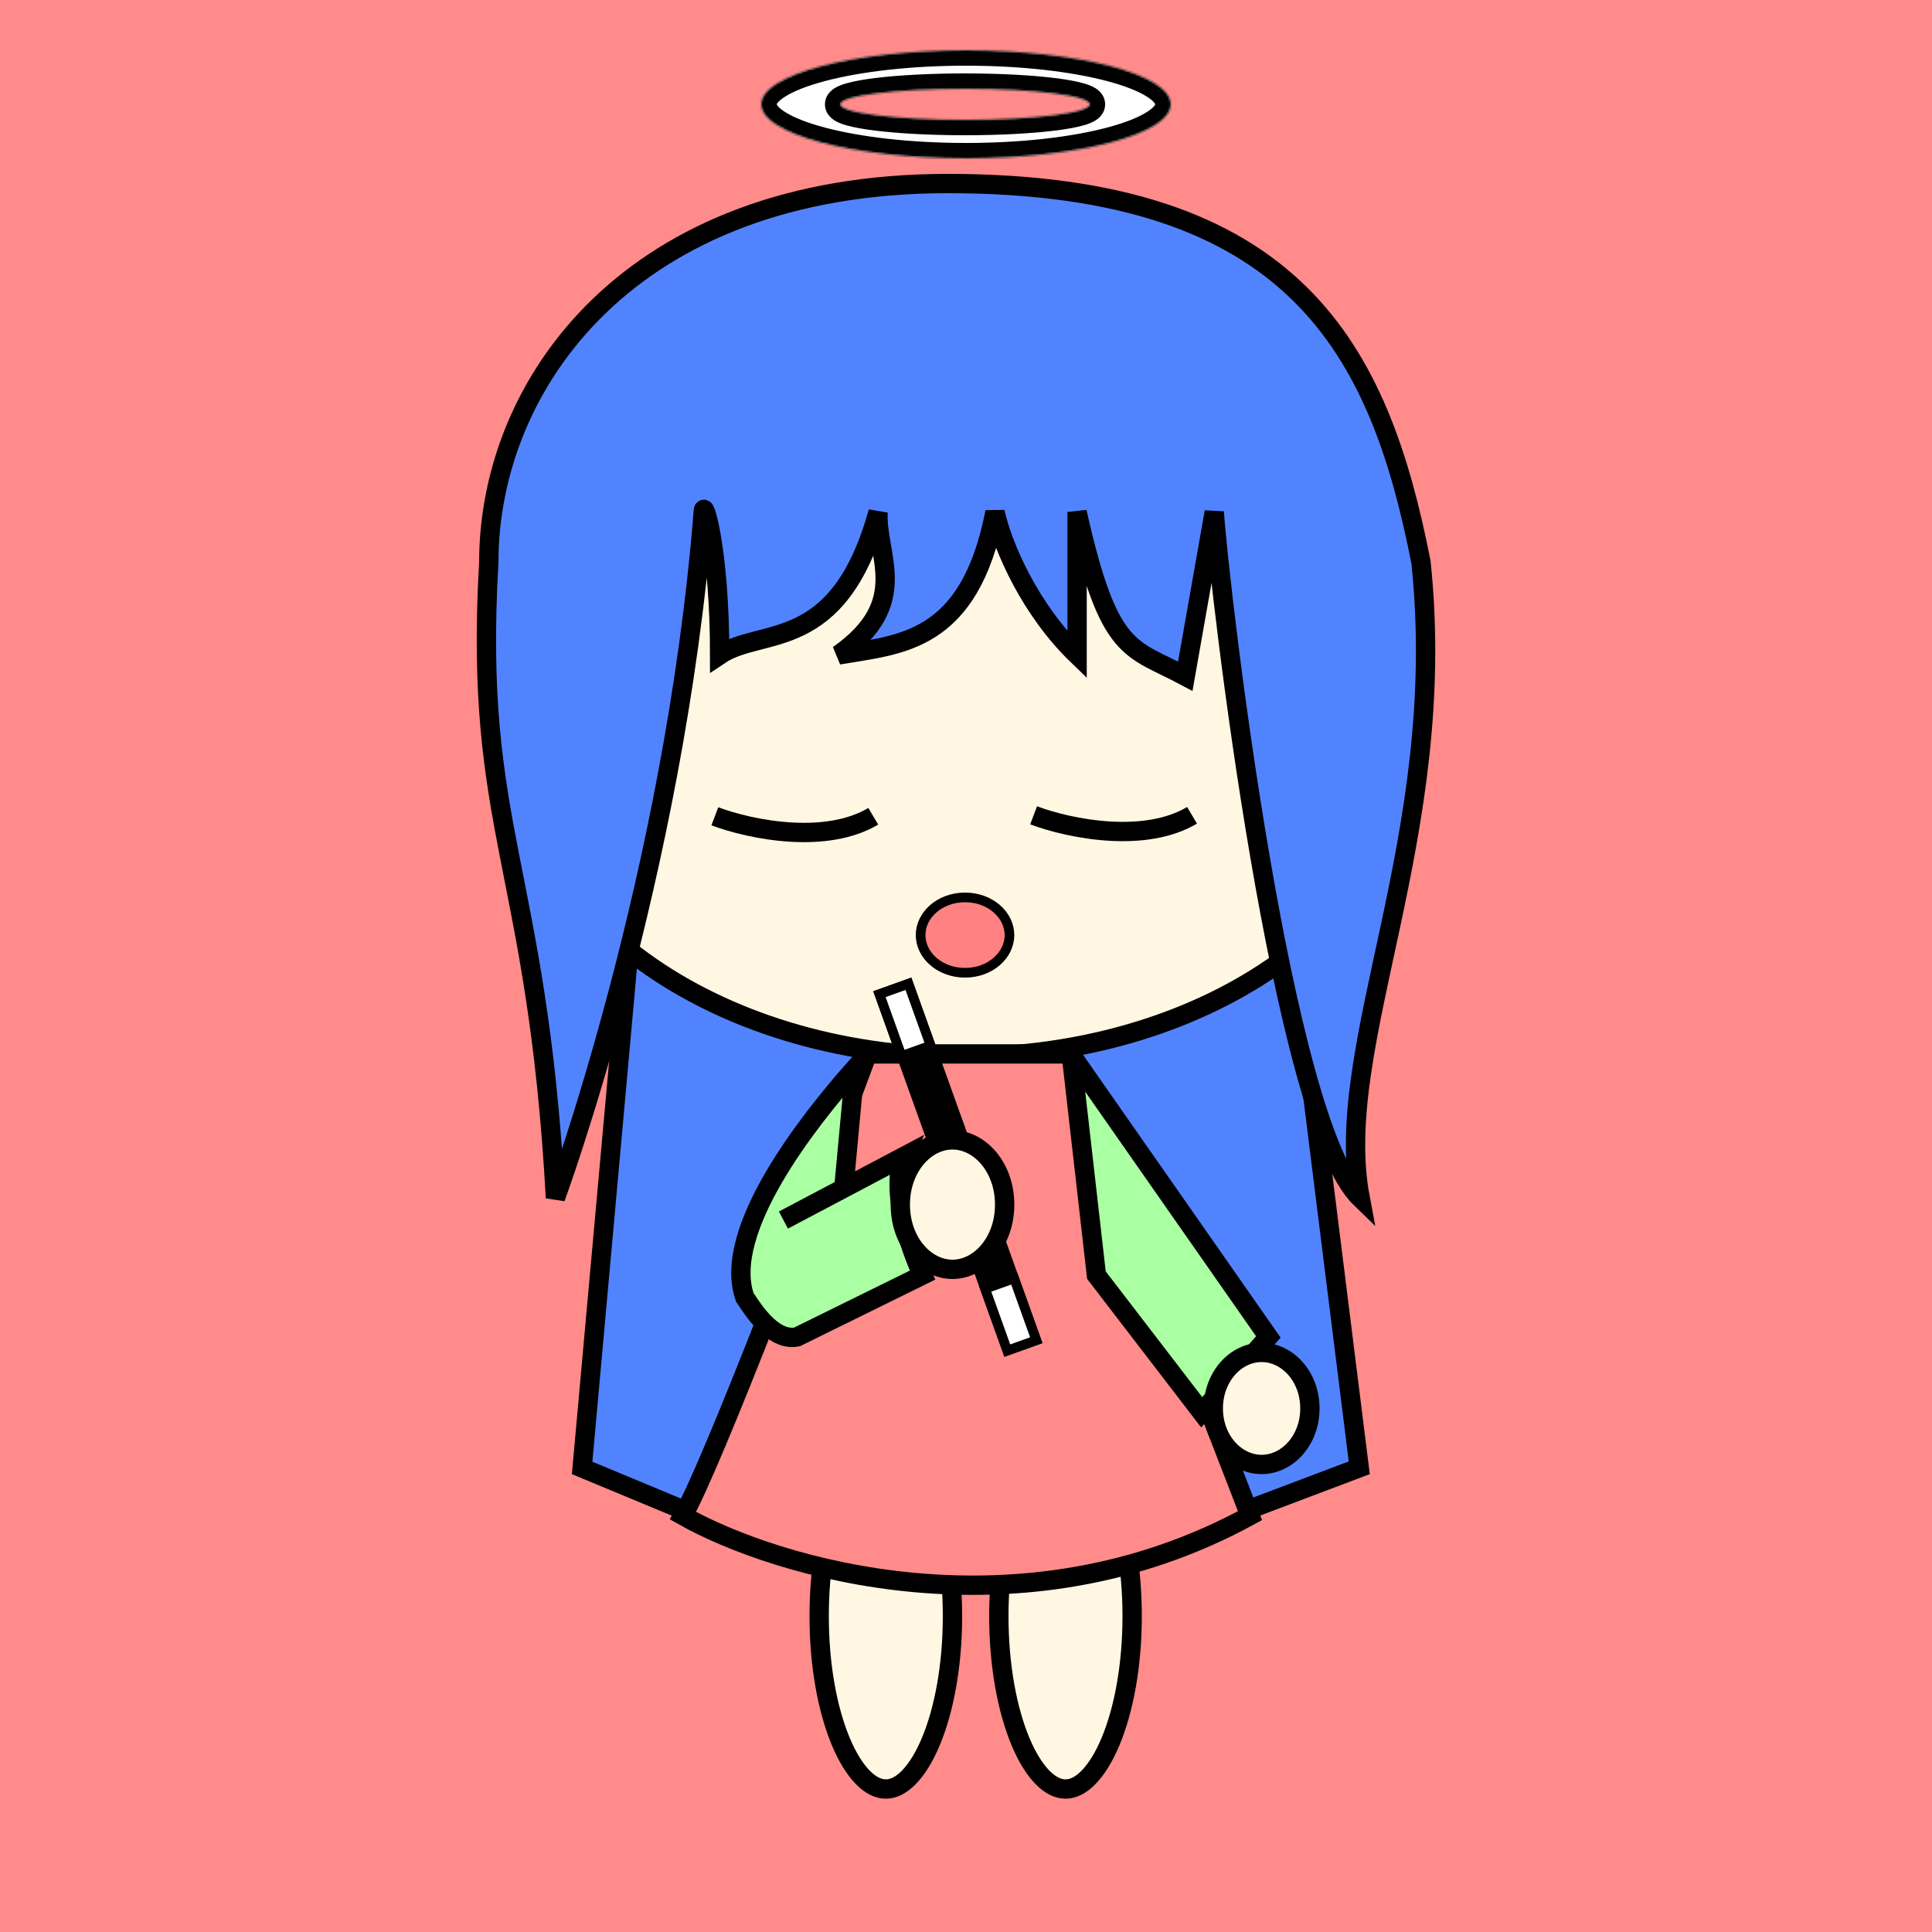
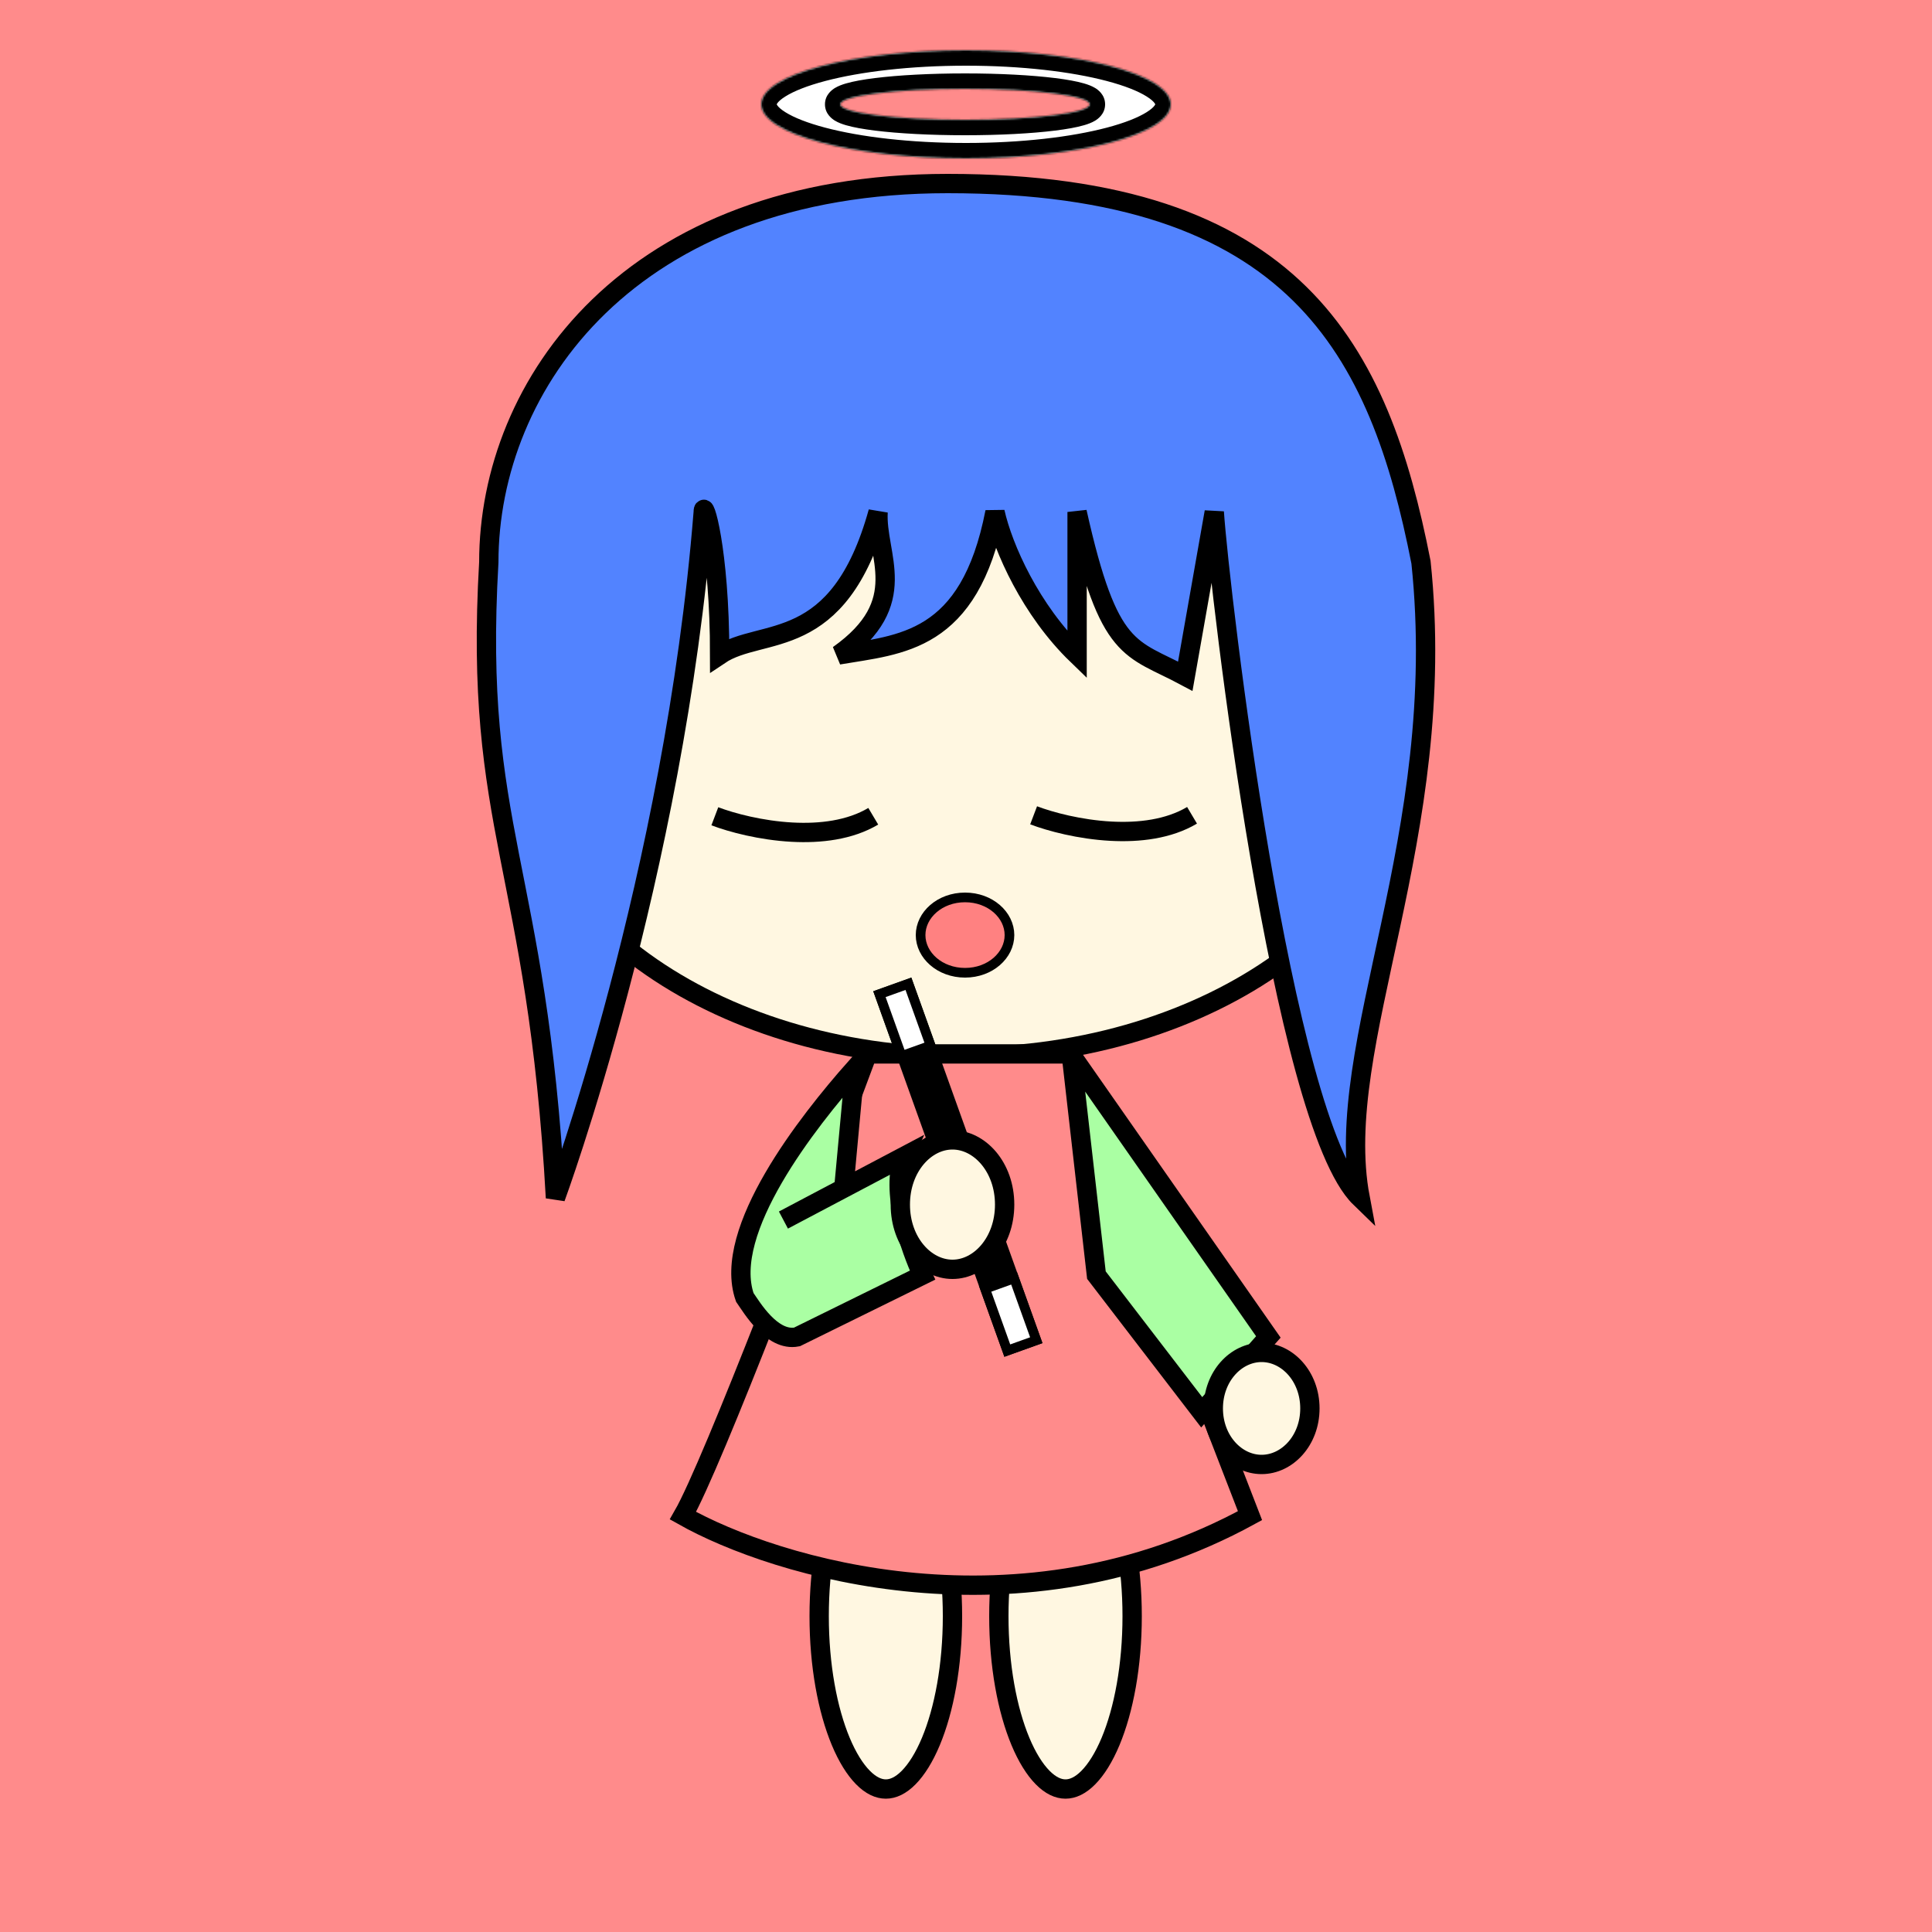
<svg xmlns="http://www.w3.org/2000/svg" width="1000" height="1000" viewBox="0 0 1000 1000" fill="none">
  <rect width="1000" height="1000" fill="#FF8B8B" />
-   <path d="M301.31 759.793L326.569 480H668.586L703.55 759.715L603.587 797.5H496.5H391.998L301.31 759.793Z" stroke="black" stroke-width="10" fill="#5283FF" />"<path d="M730 381C730 426.209 704.612 467.59 662.659 497.861C620.712 528.126 562.513 547 498 547C433.487 547 375.288 528.126 333.341 497.861C291.388 467.59 266 426.209 266 381C266 335.791 291.388 294.41 333.341 264.139C375.288 233.874 433.487 215 498 215C562.513 215 620.712 233.874 662.659 264.139C704.612 294.41 730 335.791 730 381Z" stroke="black" stroke-width="10" fill="#FFF7E1" />
+   <path d="M730 381C730 426.209 704.612 467.59 662.659 497.861C620.712 528.126 562.513 547 498 547C433.487 547 375.288 528.126 333.341 497.861C291.388 467.59 266 426.209 266 381C266 335.791 291.388 294.41 333.341 264.139C375.288 233.874 433.487 215 498 215C562.513 215 620.712 233.874 662.659 264.139C704.612 294.41 730 335.791 730 381Z" stroke="black" stroke-width="10" fill="#FFF7E1" />
  <path d="M370 422.5C378.761 425.829 393.895 429.858 410 430.724C424.533 431.505 439.857 429.71 452 422.5" stroke="black" stroke-width="10" />
  <path d="M535 422C543.761 425.329 558.895 429.358 575 430.224C589.533 431.005 604.857 429.21 617 422" stroke="black" stroke-width="10" />
  <path d="M287.5 620C278 447.5 245 429.5 253 291C253 199 326 95 490.5 95C671 95 714 181.5 735.5 291C750.5 433.5 689 540.5 704 620C663.6 580.8 631.333 306.667 628.5 265L613.5 350C585.1 334.8 574 339 557.5 265V339C533.5 315.8 519.167 283.667 515 265C501.8 333 466 333.5 434 339C472.4 311.8 453.167 287.5 454.5 265C434 339 394.333 324.333 372.5 339C372.5 284 364 257 364 265C349 453 287.5 620 287.5 620Z" fill="#5283FF" stroke="black" stroke-width="10" />
-   <path d="M493 836.5C493 862.099 488.653 885.039 481.818 901.393C478.395 909.581 474.447 915.882 470.319 920.059C466.208 924.219 462.218 926 458.5 926C454.782 926 450.792 924.219 446.681 920.059C442.553 915.882 438.605 909.581 435.182 901.393C428.347 885.039 424 862.099 424 836.5C424 810.901 428.347 787.961 435.182 771.607C438.605 763.419 442.553 757.118 446.681 752.941C450.792 748.781 454.782 747 458.5 747C462.218 747 466.208 748.781 470.319 752.941C474.447 757.118 478.395 763.419 481.818 771.607C488.653 787.961 493 810.901 493 836.5Z" stroke="black" stroke-width="10" fill="#FFF7E1" />
+   <path d="M493 836.5C493 862.099 488.653 885.039 481.818 901.393C478.395 909.581 474.447 915.882 470.319 920.059C466.208 924.219 462.218 926 458.5 926C454.782 926 450.792 924.219 446.681 920.059C442.553 915.882 438.605 909.581 435.182 901.393C428.347 885.039 424 862.099 424 836.5C424 810.901 428.347 787.961 435.182 771.607C450.792 748.781 454.782 747 458.5 747C462.218 747 466.208 748.781 470.319 752.941C474.447 757.118 478.395 763.419 481.818 771.607C488.653 787.961 493 810.901 493 836.5Z" stroke="black" stroke-width="10" fill="#FFF7E1" />
  <path d="M586 836.5C586 862.099 581.653 885.039 574.818 901.393C571.395 909.581 567.447 915.882 563.319 920.059C559.208 924.219 555.218 926 551.5 926C547.782 926 543.792 924.219 539.681 920.059C535.553 915.882 531.605 909.581 528.182 901.393C521.347 885.039 517 862.099 517 836.5C517 810.901 521.347 787.961 528.182 771.607C531.605 763.419 535.553 757.118 539.681 752.941C543.792 748.781 547.782 747 551.5 747C555.218 747 559.208 748.781 563.319 752.941C567.447 757.118 571.395 763.419 574.818 771.607C581.653 787.961 586 810.901 586 836.5Z" stroke="black" stroke-width="10" fill="#FFF7E1" />
  <path d="M353.5 784.5C368.7 758.1 423.5 614.167 449 545.5H554.5L647 784.5C527.8 849.7 401.667 811.667 353.5 784.5Z" fill="#FF8B8B" stroke="black" stroke-width="10" />
  <path d="M385.5 671.5C373.5 637.1 418.167 580.5 442.5 553L436.75 615L468 598.5C460.4 615.7 471.167 646.667 477.5 660L412.5 692C399.5 694.5 389 676.5 385.5 671.5Z" fill="#AAFFA3" />
  <path d="M656.5 692L554.5 546L567.5 660L622 731L656.5 692Z" fill="#AAFFA3" />
  <path d="M405.5 631.5L436.75 615M436.75 615L468 598.5C460.4 615.7 471.167 646.667 477.5 660L412.5 692C399.5 694.5 389 676.5 385.5 671.5C373.5 637.1 418.167 580.5 442.5 553L436.75 615ZM554.5 546L656.5 692L622 731L567.5 660L554.5 546Z" stroke="black" stroke-width="10" />
  <path d="M522.5 484C522.5 494.436 512.562 503.5 499.5 503.5C486.438 503.5 476.5 494.436 476.5 484C476.5 473.564 486.438 464.5 499.5 464.5C512.562 464.5 522.5 473.564 522.5 484Z" fill="#FF8181" stroke="black" stroke-width="5" />
  <rect x="452" y="513.07" width="20.939" height="201" transform="rotate(-19.734 452 513.07)" fill="black" />
  <rect x="455.197" y="514.579" width="15.939" height="34" transform="rotate(-19.734 455.197 514.579)" fill="white" stroke="black" stroke-width="5" />
  <rect x="509.897" y="667.065" width="15.939" height="34" transform="rotate(-19.734 509.897 667.065)" fill="white" stroke="black" stroke-width="5" />
  <mask id="path-3-inside-1_2_26" fill="white">
    <path fill-rule="evenodd" clip-rule="evenodd" d="M500 82C558.542 82 606 69.464 606 54C606 38.536 558.542 26 500 26C441.458 26 394 38.536 394 54C394 69.464 441.458 82 500 82ZM499.5 62C535.122 62 564 58.418 564 54C564 49.582 535.122 46 499.5 46C463.878 46 435 49.582 435 54C435 58.418 463.878 62 499.5 62Z" />
  </mask>
  <path fill-rule="evenodd" clip-rule="evenodd" d="M500 82C558.542 82 606 69.464 606 54C606 38.536 558.542 26 500 26C441.458 26 394 38.536 394 54C394 69.464 441.458 82 500 82ZM499.5 62C535.122 62 564 58.418 564 54C564 49.582 535.122 46 499.5 46C463.878 46 435 49.582 435 54C435 58.418 463.878 62 499.5 62Z" fill="white" />
  <path d="M598 54C598 53.506 598.248 55.106 593.432 58.113C589.035 60.86 582.14 63.626 572.91 66.064C554.568 70.909 528.787 74 500 74V90C529.755 90 556.975 86.823 576.996 81.534C586.948 78.905 595.577 75.638 601.908 71.684C607.82 67.992 614 62.226 614 54H598ZM500 34C528.787 34 554.568 37.09 572.91 41.936C582.14 44.374 589.035 47.14 593.432 49.887C598.248 52.894 598 54.494 598 54H614C614 45.774 607.82 40.008 601.908 36.316C595.577 32.362 586.948 29.095 576.996 26.466C556.975 21.177 529.755 18 500 18V34ZM402 54C402 54.494 401.752 52.894 406.568 49.887C410.965 47.14 417.86 44.374 427.09 41.936C445.432 37.09 471.213 34 500 34V18C470.245 18 443.026 21.177 423.004 26.466C413.052 29.095 404.423 32.362 398.092 36.316C392.18 40.008 386 45.774 386 54H402ZM500 74C471.213 74 445.432 70.909 427.09 66.064C417.86 63.626 410.965 60.86 406.568 58.113C401.752 55.106 402 53.506 402 54H386C386 62.226 392.18 67.992 398.092 71.684C404.423 75.638 413.052 78.905 423.004 81.534C443.026 86.823 470.245 90 500 90V74ZM556 54C556 51.952 556.869 50.492 557.477 49.75C558.037 49.067 558.53 48.779 558.543 48.771C558.56 48.761 558.065 49.031 556.68 49.437C554.031 50.214 549.807 51.013 544.124 51.718C532.869 53.114 517.089 54 499.5 54V70C517.534 70 534.003 69.096 546.093 67.596C552.082 66.853 557.303 65.928 561.182 64.791C563.062 64.24 565.101 63.505 566.836 62.454C568.006 61.745 572 59.134 572 54H556ZM499.5 54C517.089 54 532.869 54.886 544.124 56.282C549.807 56.987 554.031 57.786 556.68 58.563C558.065 58.969 558.56 59.239 558.543 59.229C558.53 59.221 558.037 58.933 557.477 58.25C556.869 57.508 556 56.048 556 54H572C572 48.866 568.006 46.255 566.836 45.546C565.101 44.495 563.062 43.76 561.182 43.209C557.303 42.072 552.082 41.147 546.093 40.404C534.003 38.904 517.534 38 499.5 38V54ZM443 54C443 56.048 442.131 57.508 441.523 58.25C440.963 58.933 440.47 59.221 440.457 59.229C440.44 59.239 440.935 58.969 442.32 58.563C444.969 57.786 449.193 56.987 454.876 56.282C466.131 54.886 481.911 54 499.5 54V38C481.466 38 464.997 38.904 452.907 40.404C446.918 41.147 441.697 42.072 437.818 43.209C435.938 43.76 433.899 44.495 432.164 45.546C430.994 46.255 427 48.866 427 54H443ZM499.5 54C481.911 54 466.131 53.114 454.876 51.718C449.193 51.013 444.969 50.214 442.32 49.437C440.935 49.031 440.44 48.761 440.457 48.771C440.47 48.779 440.963 49.067 441.523 49.75C442.131 50.492 443 51.952 443 54H427C427 59.134 430.994 61.745 432.164 62.454C433.899 63.505 435.938 64.24 437.818 64.791C441.697 65.928 446.918 66.853 452.907 67.596C464.997 69.096 481.466 70 499.5 70V54Z" fill="black" mask="url(#path-3-inside-1_2_26)" />
  <path d="M520 623.5C520 642.907 507.086 657 493 657C478.914 657 466 642.907 466 623.5C466 604.093 478.914 590 493 590C507.086 590 520 604.093 520 623.5Z" stroke="black" stroke-width="10" fill="#FFF7E1" />
  <path d="M678 729C678 745.623 666.237 758 653 758C639.763 758 628 745.623 628 729C628 712.377 639.763 700 653 700C666.237 700 678 712.377 678 729Z" stroke="black" stroke-width="10" fill="#FFF7E1" />
</svg>